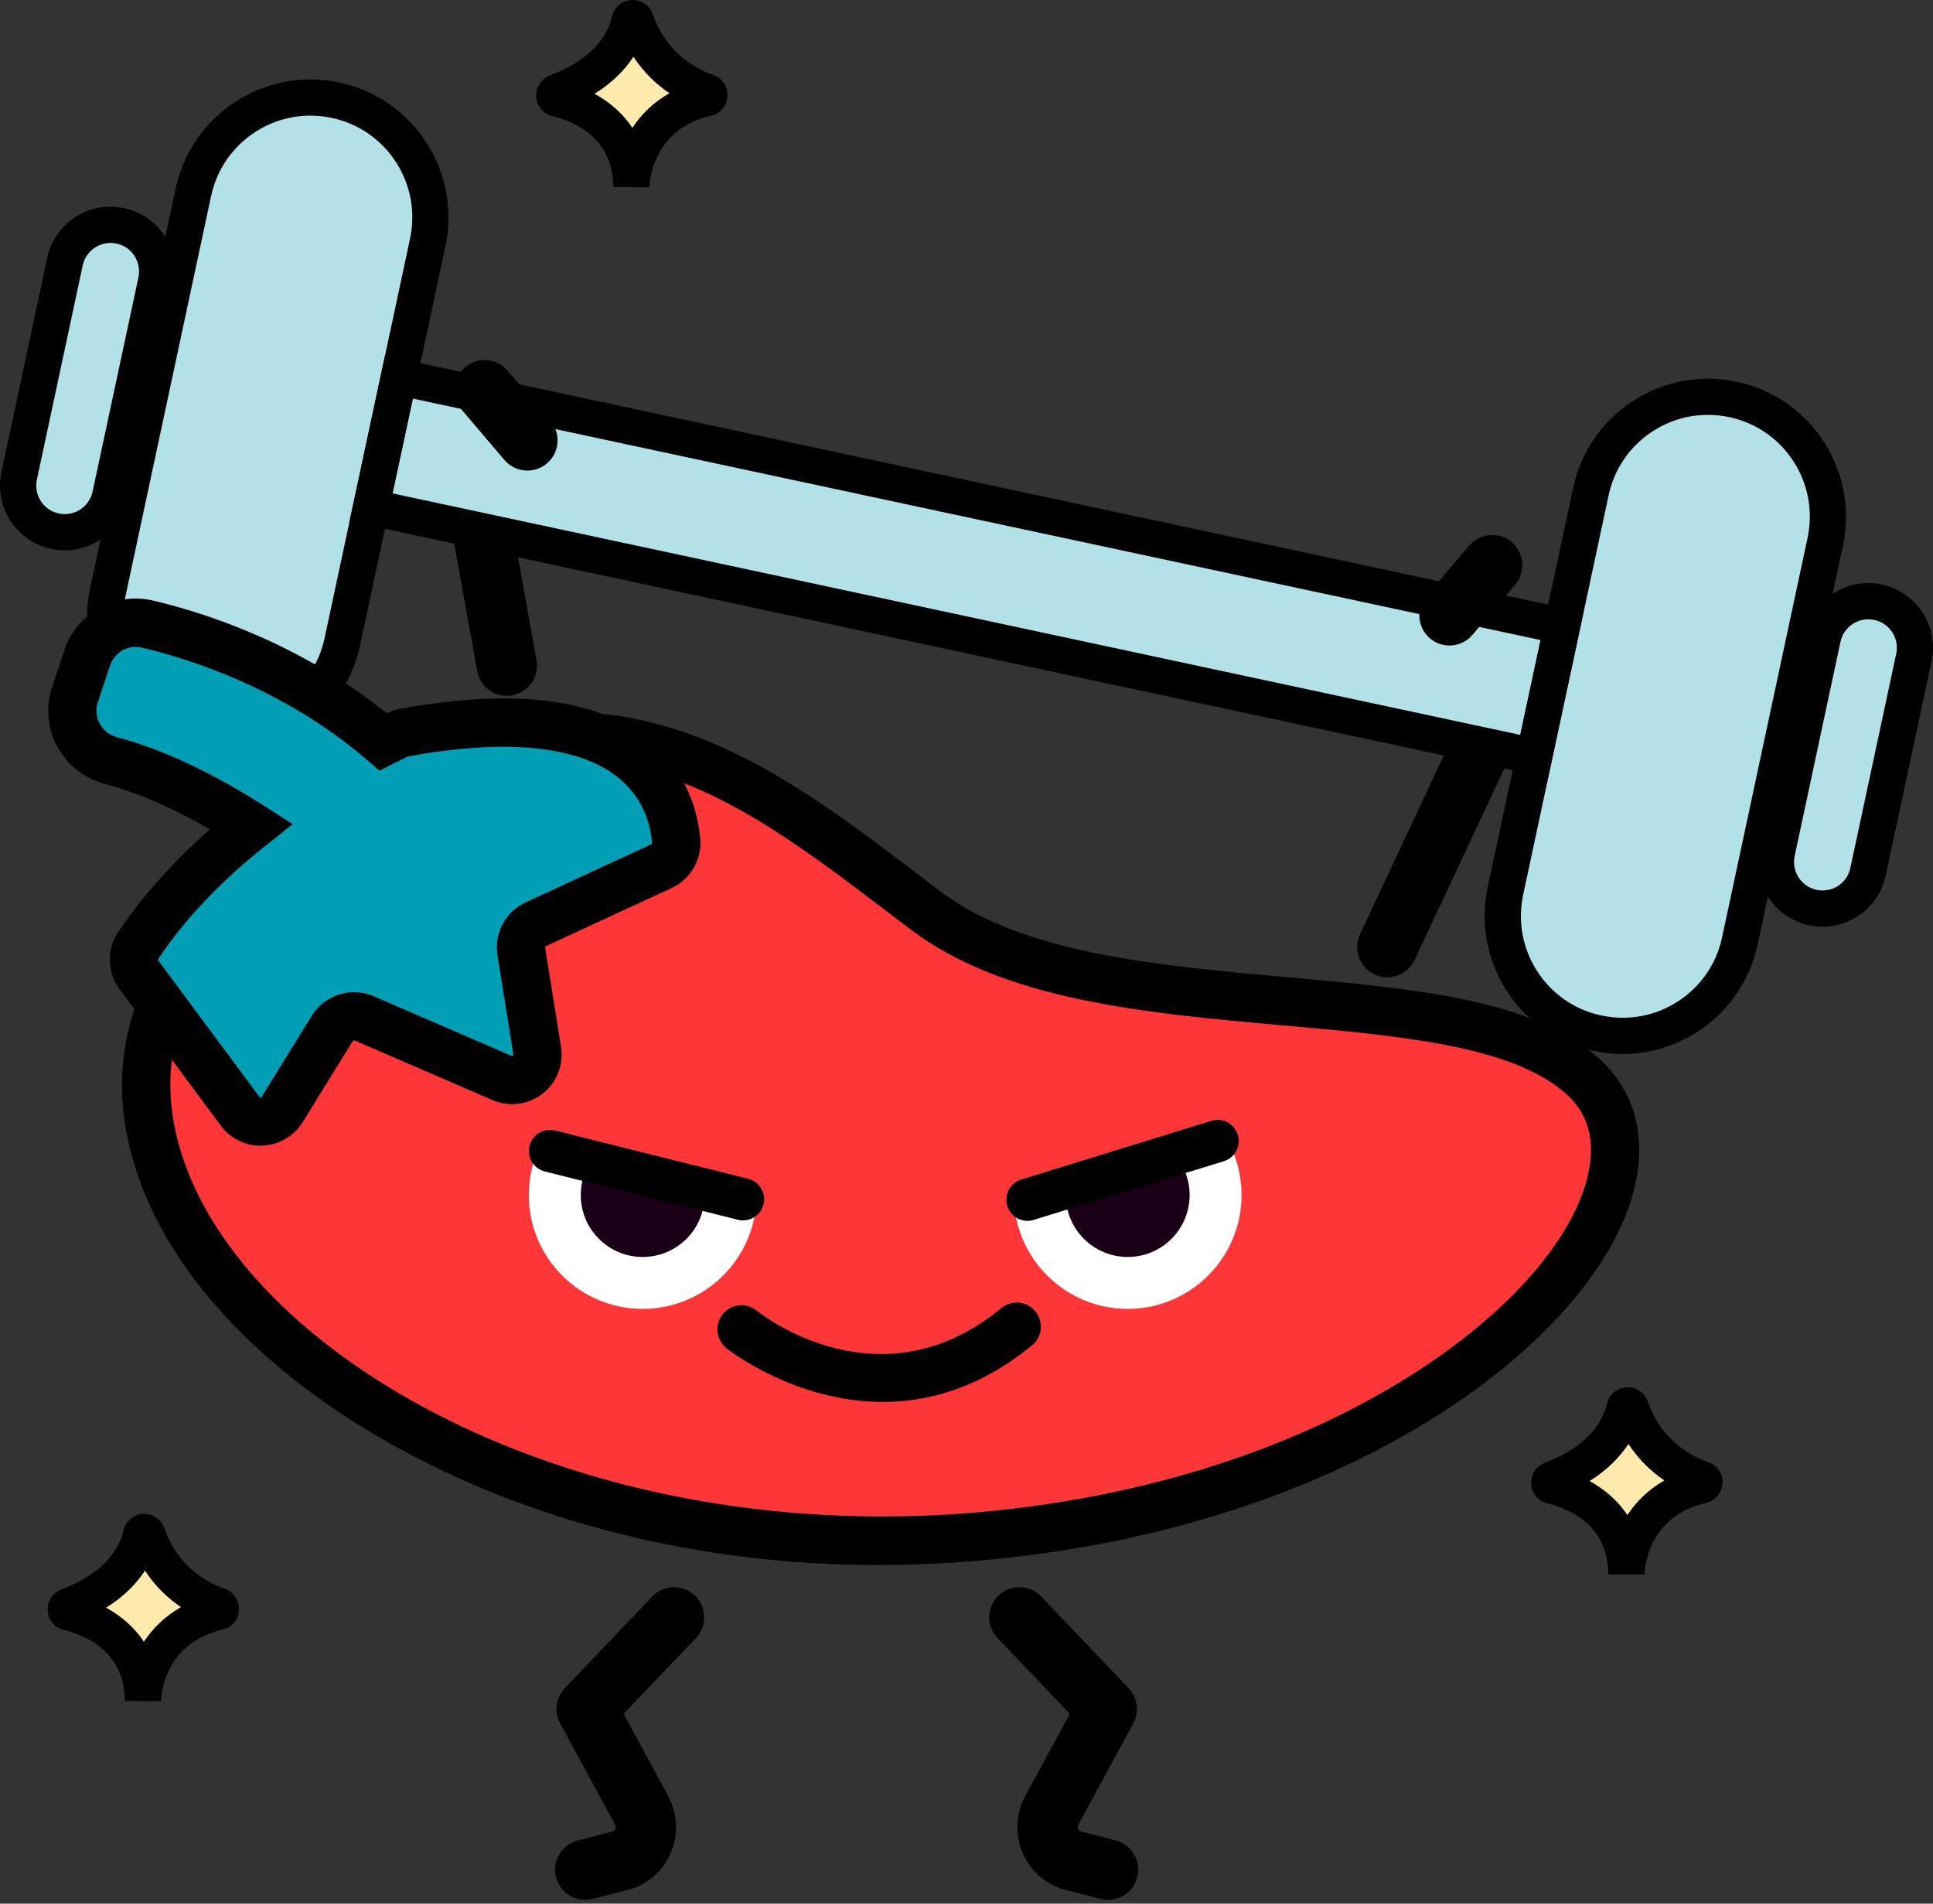
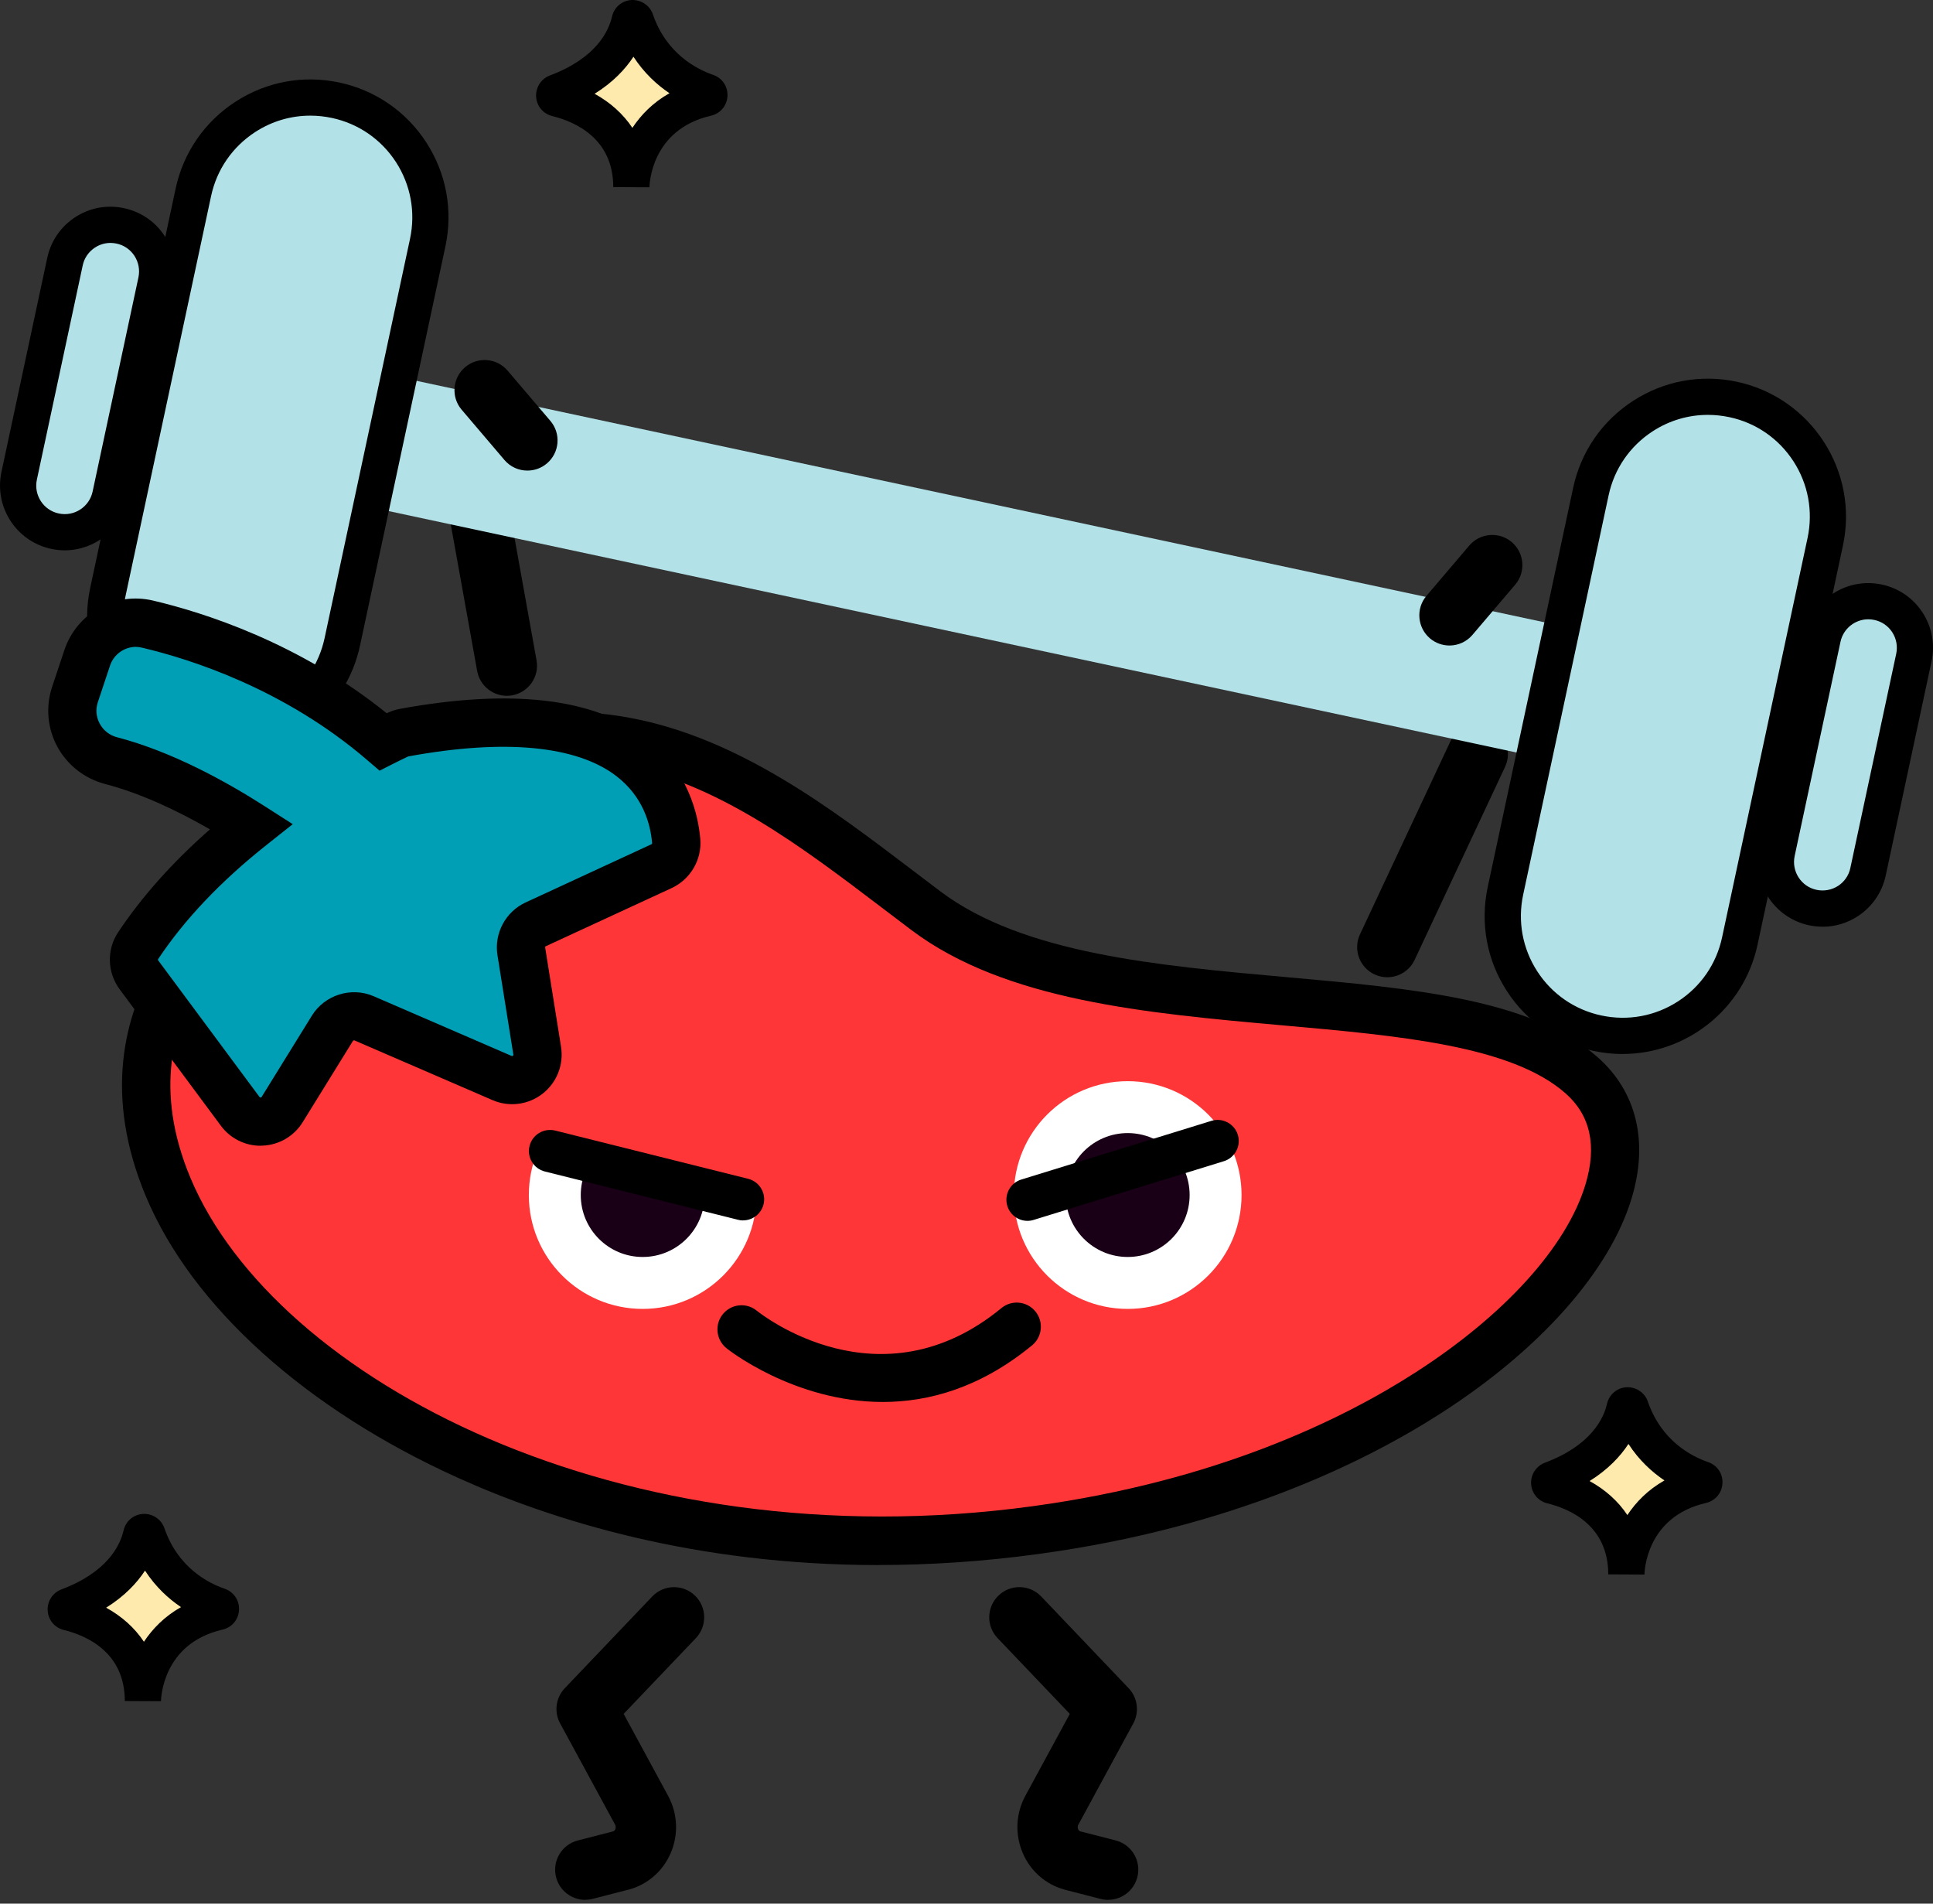
<svg xmlns="http://www.w3.org/2000/svg" width="65" height="64" viewBox="0 0 65 64" fill="none">
  <rect x="0" y="0" width="65" height="64" fill="#333333" stroke="none" />
  <path d="M54.63 47.327C54.479 47.98 53.956 49.069 52.162 49.744C52.062 49.78 52.068 49.922 52.17 49.949C52.963 50.143 54.686 50.81 54.686 52.93C54.686 52.93 54.713 50.514 57.227 49.937C57.333 49.912 57.341 49.766 57.237 49.732C56.574 49.503 55.37 48.884 54.832 47.321C54.798 47.219 54.652 47.223 54.627 47.329L54.63 47.327Z" fill="#FFEAAE" />
  <path d="M55.297 52.936L54.08 52.93C54.08 51.289 52.794 50.729 52.028 50.541C51.722 50.466 51.505 50.204 51.486 49.89C51.468 49.574 51.655 49.288 51.951 49.176C53.508 48.59 53.928 47.682 54.039 47.193C54.112 46.879 54.376 46.656 54.696 46.639C55.015 46.625 55.307 46.816 55.412 47.122C55.866 48.44 56.878 48.963 57.44 49.156C57.744 49.261 57.939 49.547 57.92 49.87C57.904 50.192 57.681 50.456 57.367 50.529C55.341 50.993 55.299 52.857 55.297 52.936ZM53.451 49.791C53.983 50.083 54.413 50.47 54.723 50.936C55.013 50.498 55.416 50.085 55.97 49.772C55.55 49.49 55.116 49.095 54.759 48.545C54.487 48.961 54.076 49.403 53.451 49.793V49.791Z" fill="black" />
  <path d="M21.171 0.688C21.021 1.341 20.498 2.43 18.703 3.105C18.604 3.142 18.61 3.284 18.712 3.31C19.504 3.505 21.228 4.172 21.228 6.291C21.228 6.291 21.254 3.876 23.769 3.298C23.874 3.274 23.882 3.128 23.779 3.093C23.116 2.864 21.911 2.245 21.374 0.682C21.34 0.581 21.194 0.585 21.169 0.69L21.171 0.688Z" fill="#FFEAAE" />
  <path d="M21.838 6.297L20.622 6.291C20.622 4.65 19.336 4.091 18.57 3.902C18.263 3.827 18.046 3.566 18.028 3.251C18.01 2.935 18.197 2.649 18.492 2.537C20.05 1.951 20.47 1.043 20.581 0.554C20.654 0.24 20.918 0.017 21.238 0.001C21.556 -0.013 21.849 0.177 21.954 0.483C22.408 1.801 23.42 2.325 23.982 2.517C24.286 2.623 24.48 2.909 24.462 3.231C24.446 3.553 24.223 3.817 23.909 3.89C21.883 4.354 21.84 6.218 21.838 6.297ZM19.993 3.152C20.524 3.444 20.954 3.831 21.265 4.298C21.555 3.86 21.958 3.446 22.512 3.134C22.092 2.852 21.658 2.456 21.301 1.907C21.029 2.322 20.618 2.765 19.993 3.154V3.152Z" fill="black" />
  <path d="M4.746 51.585C4.596 52.238 4.073 53.327 2.279 54.002C2.179 54.039 2.185 54.181 2.287 54.207C3.079 54.402 4.803 55.069 4.803 57.188C4.803 57.188 4.829 54.773 7.344 54.195C7.449 54.171 7.457 54.025 7.354 53.99C6.691 53.761 5.486 53.142 4.949 51.579C4.915 51.478 4.769 51.482 4.744 51.587L4.746 51.585Z" fill="#FFEAAE" />
  <path d="M5.413 57.194L4.197 57.188C4.197 55.547 2.911 54.988 2.145 54.799C1.838 54.724 1.621 54.463 1.603 54.148C1.585 53.832 1.772 53.546 2.068 53.434C3.625 52.849 4.045 51.94 4.156 51.451C4.229 51.137 4.493 50.914 4.813 50.898C5.13 50.882 5.424 51.074 5.529 51.38C5.983 52.698 6.995 53.222 7.557 53.414C7.861 53.52 8.056 53.806 8.037 54.128C8.021 54.45 7.798 54.714 7.484 54.787C5.458 55.251 5.415 57.115 5.413 57.194ZM3.568 54.049C4.099 54.341 4.529 54.728 4.84 55.195C5.13 54.757 5.533 54.343 6.087 54.031C5.667 53.749 5.233 53.353 4.876 52.804C4.604 53.219 4.193 53.662 3.568 54.051V54.049Z" fill="black" />
  <path d="M46.65 32.855C46.506 32.855 46.36 32.824 46.22 32.759C45.713 32.522 45.494 31.918 45.732 31.411L48.773 24.922C49.011 24.415 49.615 24.196 50.122 24.433C50.629 24.671 50.848 25.275 50.61 25.782L47.569 32.271C47.396 32.638 47.031 32.855 46.65 32.855Z" fill="black" />
  <path d="M17.043 23.393C16.562 23.393 16.134 23.048 16.045 22.558L14.828 15.797C14.729 15.245 15.096 14.718 15.648 14.619C16.199 14.52 16.726 14.887 16.826 15.438L18.042 22.199C18.142 22.75 17.775 23.277 17.223 23.377C17.162 23.387 17.102 23.393 17.043 23.393Z" fill="black" />
  <path d="M52.529 21.049L13.415 12.677L12.478 17.056L51.592 25.427L52.529 21.049Z" fill="#B2E2E8" />
  <path d="M58.282 13.425L58.28 13.425C56.104 12.959 53.963 14.346 53.497 16.522L50.623 29.95C50.157 32.126 51.544 34.267 53.72 34.733L53.722 34.733C55.898 35.199 58.039 33.812 58.505 31.637L61.379 18.209C61.845 16.032 60.458 13.891 58.282 13.425Z" fill="#B2E2E8" />
  <path d="M64.36 22.106C64.541 21.259 64.002 20.426 63.155 20.245C62.309 20.064 61.475 20.603 61.294 21.45L59.753 28.649C59.572 29.496 60.112 30.329 60.958 30.51C61.805 30.691 62.638 30.152 62.819 29.305L64.36 22.106Z" fill="#B2E2E8" />
  <path d="M6.722 24.678L6.724 24.679C8.9 25.144 11.041 23.758 11.507 21.582L14.381 8.154C14.847 5.978 13.46 3.836 11.284 3.371L11.282 3.37C9.106 2.905 6.965 4.291 6.499 6.467L3.625 19.895C3.159 22.071 4.546 24.212 6.722 24.678Z" fill="#B2E2E8" />
  <path d="M0.644 16C0.463 16.846 1.002 17.679 1.849 17.86C2.695 18.042 3.528 17.502 3.709 16.656L5.25 9.456C5.431 8.609 4.892 7.776 4.045 7.595C3.199 7.414 2.366 7.953 2.185 8.8L0.644 16Z" fill="#B2E2E8" />
-   <path d="M52.056 26.151L11.754 17.523L12.947 11.954L53.248 20.583L52.056 26.151ZM13.198 16.588L51.121 24.707L51.805 21.519L13.881 13.4L13.198 16.588Z" fill="black" />
  <path d="M54.562 35.436C54.242 35.436 53.916 35.401 53.591 35.333C52.381 35.073 51.342 34.357 50.669 33.317C49.996 32.277 49.769 31.038 50.026 29.825L52.9 16.399C53.159 15.189 53.875 14.15 54.915 13.477C55.956 12.804 57.195 12.575 58.407 12.835C60.907 13.37 62.507 15.84 61.972 18.34L59.099 31.766C58.632 33.941 56.704 35.434 54.565 35.434L54.562 35.436ZM57.43 13.948C56.777 13.948 56.138 14.134 55.578 14.497C54.812 14.994 54.283 15.758 54.092 16.653L51.219 30.079C51.028 30.973 51.196 31.887 51.691 32.654C52.186 33.42 52.953 33.95 53.847 34.14C54.741 34.331 55.656 34.163 56.422 33.668C57.188 33.173 57.718 32.407 57.908 31.512L60.782 18.086C60.972 17.192 60.804 16.278 60.309 15.511C59.812 14.745 59.048 14.215 58.154 14.025C57.912 13.974 57.671 13.948 57.43 13.948Z" fill="black" />
  <path d="M61.289 31.155C61.137 31.155 60.983 31.139 60.828 31.107C59.656 30.855 58.906 29.697 59.155 28.523L60.697 21.323C60.948 20.149 62.108 19.4 63.28 19.652C63.848 19.773 64.334 20.108 64.651 20.597C64.967 21.085 65.073 21.665 64.951 22.235L63.41 29.436C63.288 30.004 62.953 30.49 62.465 30.807C62.108 31.038 61.702 31.157 61.287 31.157L61.289 31.155ZM62.826 20.82C62.384 20.82 61.984 21.128 61.889 21.578L60.348 28.779C60.238 29.296 60.567 29.807 61.084 29.916C61.333 29.969 61.591 29.922 61.806 29.785C62.021 29.645 62.169 29.432 62.221 29.18L63.763 21.98C63.815 21.728 63.769 21.473 63.631 21.258C63.493 21.043 63.278 20.895 63.026 20.842C62.959 20.828 62.891 20.82 62.826 20.82Z" fill="black" />
  <path d="M7.569 25.376C7.249 25.376 6.922 25.342 6.598 25.273C5.387 25.013 4.349 24.297 3.676 23.257C3.002 22.217 2.775 20.978 3.033 19.765L5.906 6.34C6.166 5.129 6.882 4.091 7.922 3.417C8.962 2.744 10.201 2.515 11.414 2.775C12.624 3.034 13.662 3.75 14.336 4.79C15.009 5.831 15.236 7.069 14.978 8.282L12.105 21.708C11.639 23.884 9.71 25.376 7.571 25.376H7.569ZM10.436 3.888C9.783 3.888 9.145 4.074 8.585 4.437C7.818 4.934 7.289 5.699 7.098 6.593L4.225 20.019C4.035 20.913 4.203 21.828 4.698 22.594C5.192 23.361 5.959 23.89 6.853 24.081C7.747 24.271 8.662 24.103 9.428 23.608C10.195 23.111 10.724 22.347 10.915 21.453L13.788 8.027C13.979 7.132 13.81 6.218 13.316 5.451C12.819 4.685 12.054 4.156 11.16 3.965C10.919 3.914 10.678 3.888 10.436 3.888Z" fill="black" />
  <path d="M2.177 18.502C2.027 18.502 1.875 18.486 1.721 18.453C0.547 18.202 -0.201 17.044 0.048 15.87L1.589 8.669C1.711 8.102 2.045 7.615 2.534 7.299C3.023 6.982 3.603 6.877 4.172 6.999C4.74 7.12 5.227 7.455 5.543 7.943C5.86 8.432 5.965 9.012 5.843 9.582L4.302 16.782C4.083 17.802 3.179 18.502 2.175 18.502H2.177ZM3.716 8.167C3.534 8.167 3.353 8.219 3.197 8.321C2.982 8.461 2.834 8.673 2.781 8.925L1.24 16.125C1.129 16.643 1.459 17.154 1.976 17.263C2.493 17.375 3.004 17.044 3.114 16.527L4.655 9.326C4.708 9.077 4.661 8.819 4.523 8.605C4.383 8.39 4.17 8.242 3.919 8.189C3.852 8.175 3.783 8.167 3.716 8.167Z" fill="black" />
  <path d="M8.891 29.657C8.891 29.657 2.85 33.234 5.659 39.919C8.467 46.605 20.005 53.461 34.822 51.441C49.639 49.422 57.357 39.834 53.186 36.15C49.017 32.465 36.88 34.929 31.146 30.624C25.411 26.321 18.896 20.4 8.891 29.657Z" fill="#FF3637" />
  <path d="M29.54 52.617C23.375 52.617 18.582 51.121 15.402 49.685C10.288 47.376 6.464 43.93 4.911 40.234C2.053 33.432 7.632 29.509 8.392 29.012C18.326 19.863 25.182 25.076 30.694 29.265C31.008 29.505 31.32 29.742 31.631 29.975C34.411 32.062 38.906 32.461 43.256 32.851C47.5 33.23 51.507 33.587 53.721 35.541C55.035 36.701 55.441 38.388 54.865 40.291C54.125 42.732 51.803 45.356 48.491 47.489C45.884 49.17 41.414 51.358 34.928 52.244C33.032 52.504 31.231 52.615 29.538 52.615L29.54 52.617ZM9.305 30.356C9.074 30.494 3.915 33.678 6.407 39.607C9.254 46.382 20.883 52.524 34.713 50.64C40.904 49.797 45.148 47.722 47.615 46.13C50.608 44.202 52.685 41.903 53.313 39.824C53.705 38.528 53.482 37.498 52.648 36.762C50.834 35.158 47.084 34.824 43.114 34.471C38.539 34.063 33.808 33.641 30.659 31.277C30.347 31.042 30.033 30.802 29.714 30.561C24.154 26.335 18.403 21.963 9.443 30.257L9.38 30.316L9.307 30.358L9.305 30.356Z" fill="black" />
  <path d="M13.595 24.63C13.523 24.644 13.451 24.666 13.385 24.697C13.283 24.744 13.113 24.825 12.886 24.94C10.023 22.479 6.815 21.418 4.959 20.982C4.091 20.777 3.211 21.276 2.929 22.124L2.52 23.355C2.203 24.308 2.763 25.323 3.736 25.577C5.482 26.031 7.232 27.005 8.449 27.783C7.088 28.864 5.701 30.21 4.643 31.8C4.444 32.098 4.458 32.492 4.671 32.78L8.076 37.368C8.435 37.853 9.171 37.823 9.489 37.31L11.178 34.578C11.401 34.217 11.856 34.075 12.245 34.244L16.881 36.249C17.499 36.517 18.17 35.996 18.063 35.331L17.529 31.993C17.468 31.616 17.667 31.243 18.014 31.082L22.242 29.128C22.568 28.977 22.765 28.641 22.735 28.284C22.611 26.788 21.508 23.19 13.591 24.638L13.595 24.63Z" fill="#019FB5" />
  <path d="M8.763 38.52C8.238 38.52 7.741 38.273 7.427 37.847L4.022 33.258C3.605 32.694 3.584 31.926 3.97 31.346C4.767 30.148 5.803 28.986 7.06 27.883C6.034 27.293 4.775 26.68 3.534 26.358C2.85 26.179 2.266 25.725 1.93 25.107C1.595 24.492 1.53 23.76 1.751 23.097L2.161 21.866C2.579 20.609 3.862 19.889 5.146 20.191C6.847 20.591 10.063 21.607 13.003 23.979C13.018 23.973 13.032 23.965 13.044 23.961C13.174 23.9 13.312 23.857 13.45 23.831C17.197 23.146 19.977 23.47 21.711 24.798C23.154 25.903 23.481 27.408 23.548 28.207C23.607 28.901 23.219 29.561 22.587 29.856L18.357 31.81C18.338 31.818 18.328 31.837 18.332 31.857L18.866 35.195C18.961 35.795 18.724 36.399 18.243 36.772C17.763 37.145 17.118 37.227 16.56 36.985L11.923 34.98C11.904 34.972 11.88 34.98 11.868 34.996L10.179 37.727C9.889 38.198 9.384 38.492 8.832 38.516C8.808 38.516 8.786 38.516 8.761 38.516L8.763 38.52ZM4.572 21.747C4.187 21.747 3.826 21.996 3.7 22.377L3.29 23.608C3.209 23.851 3.232 24.107 3.355 24.332C3.479 24.561 3.688 24.723 3.941 24.788C5.809 25.273 7.662 26.311 8.887 27.096L9.844 27.708L8.954 28.414C7.425 29.626 6.202 30.916 5.318 32.244C5.31 32.256 5.312 32.277 5.322 32.291L8.727 36.88C8.727 36.88 8.737 36.898 8.763 36.898C8.786 36.898 8.794 36.886 8.798 36.878L10.487 34.146C10.919 33.449 11.811 33.167 12.565 33.493L17.201 35.499C17.211 35.505 17.223 35.509 17.245 35.493C17.266 35.477 17.264 35.464 17.262 35.452L16.728 32.114C16.611 31.38 17 30.65 17.675 30.34L21.903 28.385C21.919 28.377 21.93 28.361 21.928 28.345C21.873 27.696 21.621 26.777 20.721 26.088C19.385 25.066 16.97 24.837 13.737 25.429C13.737 25.429 13.727 25.431 13.723 25.433C13.628 25.478 13.466 25.555 13.249 25.664L12.764 25.91L12.352 25.557C9.566 23.162 6.405 22.158 4.769 21.773C4.702 21.757 4.633 21.748 4.566 21.748L4.572 21.747Z" fill="black" />
  <path d="M37.264 63.873C37.181 63.873 37.095 63.863 37.01 63.841L35.828 63.537C35.828 63.537 35.804 63.531 35.8 63.529C35.167 63.358 34.654 62.91 34.392 62.3C34.125 61.673 34.155 60.972 34.48 60.373L35.974 57.62L33.545 55.073C33.157 54.667 33.174 54.027 33.579 53.639C33.985 53.252 34.626 53.268 35.013 53.674L37.951 56.756C38.255 57.074 38.318 57.553 38.109 57.94L36.262 61.343C36.223 61.412 36.246 61.477 36.256 61.501C36.28 61.558 36.315 61.566 36.329 61.57L37.515 61.874C38.056 62.014 38.385 62.566 38.245 63.109C38.127 63.567 37.716 63.871 37.264 63.871V63.873Z" fill="black" />
  <path d="M19.681 63.873C19.229 63.873 18.817 63.569 18.699 63.111C18.559 62.57 18.886 62.016 19.429 61.876L20.612 61.572C20.63 61.568 20.664 61.558 20.689 61.501C20.699 61.477 20.719 61.412 20.683 61.343L18.835 57.94C18.624 57.553 18.689 57.074 18.993 56.756L21.932 53.674C22.319 53.268 22.96 53.254 23.365 53.639C23.771 54.027 23.785 54.667 23.4 55.073L20.971 57.62L22.465 60.373C22.789 60.972 22.822 61.673 22.554 62.298C22.293 62.908 21.78 63.354 21.147 63.527C21.141 63.527 21.119 63.535 21.112 63.535L19.938 63.837C19.853 63.859 19.77 63.869 19.685 63.869L19.681 63.873Z" fill="black" />
  <path d="M48.741 21.702C48.508 21.702 48.274 21.623 48.084 21.461C47.658 21.098 47.605 20.457 47.968 20.031L49.406 18.342C49.769 17.916 50.41 17.863 50.836 18.226C51.261 18.589 51.314 19.23 50.951 19.656L49.513 21.345C49.313 21.58 49.029 21.702 48.741 21.702Z" fill="black" />
  <path d="M17.734 15.821C17.446 15.821 17.162 15.7 16.962 15.464L15.524 13.775C15.161 13.35 15.212 12.709 15.639 12.346C16.065 11.983 16.706 12.034 17.069 12.461L18.507 14.15C18.87 14.576 18.819 15.217 18.391 15.58C18.201 15.742 17.967 15.821 17.734 15.821Z" fill="black" />
  <path d="M21.611 44.005C23.726 44.005 25.44 42.291 25.44 40.177C25.44 38.062 23.726 36.349 21.611 36.349C19.497 36.349 17.783 38.062 17.783 40.177C17.783 42.291 19.497 44.005 21.611 44.005Z" fill="white" />
  <path d="M21.611 42.259C22.761 42.259 23.694 41.327 23.694 40.177C23.694 39.027 22.761 38.094 21.611 38.094C20.461 38.094 19.529 39.027 19.529 40.177C19.529 41.327 20.461 42.259 21.611 42.259Z" fill="#190016" />
  <path d="M37.921 44.005C40.035 44.005 41.749 42.291 41.749 40.177C41.749 38.062 40.035 36.349 37.921 36.349C35.806 36.349 34.092 38.062 34.092 40.177C34.092 42.291 35.806 44.005 37.921 44.005Z" fill="white" />
  <path d="M37.921 42.259C39.071 42.259 40.003 41.327 40.003 40.177C40.003 39.027 39.071 38.094 37.921 38.094C36.77 38.094 35.838 39.027 35.838 40.177C35.838 41.327 36.77 42.259 37.921 42.259Z" fill="#190016" />
  <path d="M29.688 47.134C26.697 47.134 24.456 45.352 24.424 45.323C24.077 45.039 24.024 44.529 24.306 44.182C24.588 43.835 25.099 43.782 25.446 44.064C25.622 44.206 29.603 47.327 33.675 43.977C34.021 43.693 34.532 43.742 34.816 44.089C35.1 44.435 35.051 44.946 34.705 45.23C32.965 46.66 31.225 47.134 29.686 47.134H29.688Z" fill="black" />
-   <path d="M34.22 40.994C33.595 38.972 34.729 36.829 36.751 36.206C38.772 35.582 40.916 36.715 41.538 38.737" fill="#FF3637" />
  <path d="M18.061 38.987C18.574 36.934 20.652 35.687 22.704 36.2C24.756 36.714 26.003 38.792 25.49 40.844" fill="#FF3637" />
  <path d="M24.988 41.031C24.931 41.031 24.872 41.025 24.815 41.008L18.324 39.386C17.943 39.291 17.712 38.906 17.807 38.526C17.902 38.145 18.288 37.916 18.667 38.009L25.158 39.631C25.539 39.727 25.77 40.112 25.675 40.491C25.594 40.814 25.304 41.029 24.988 41.029V41.031Z" fill="black" />
  <path d="M34.55 41.045C34.246 41.045 33.967 40.848 33.873 40.544C33.758 40.169 33.968 39.771 34.342 39.656L40.735 37.683C41.108 37.567 41.508 37.778 41.623 38.151C41.739 38.526 41.528 38.924 41.155 39.039L34.761 41.012C34.692 41.035 34.621 41.045 34.553 41.045H34.55Z" fill="black" />
</svg>